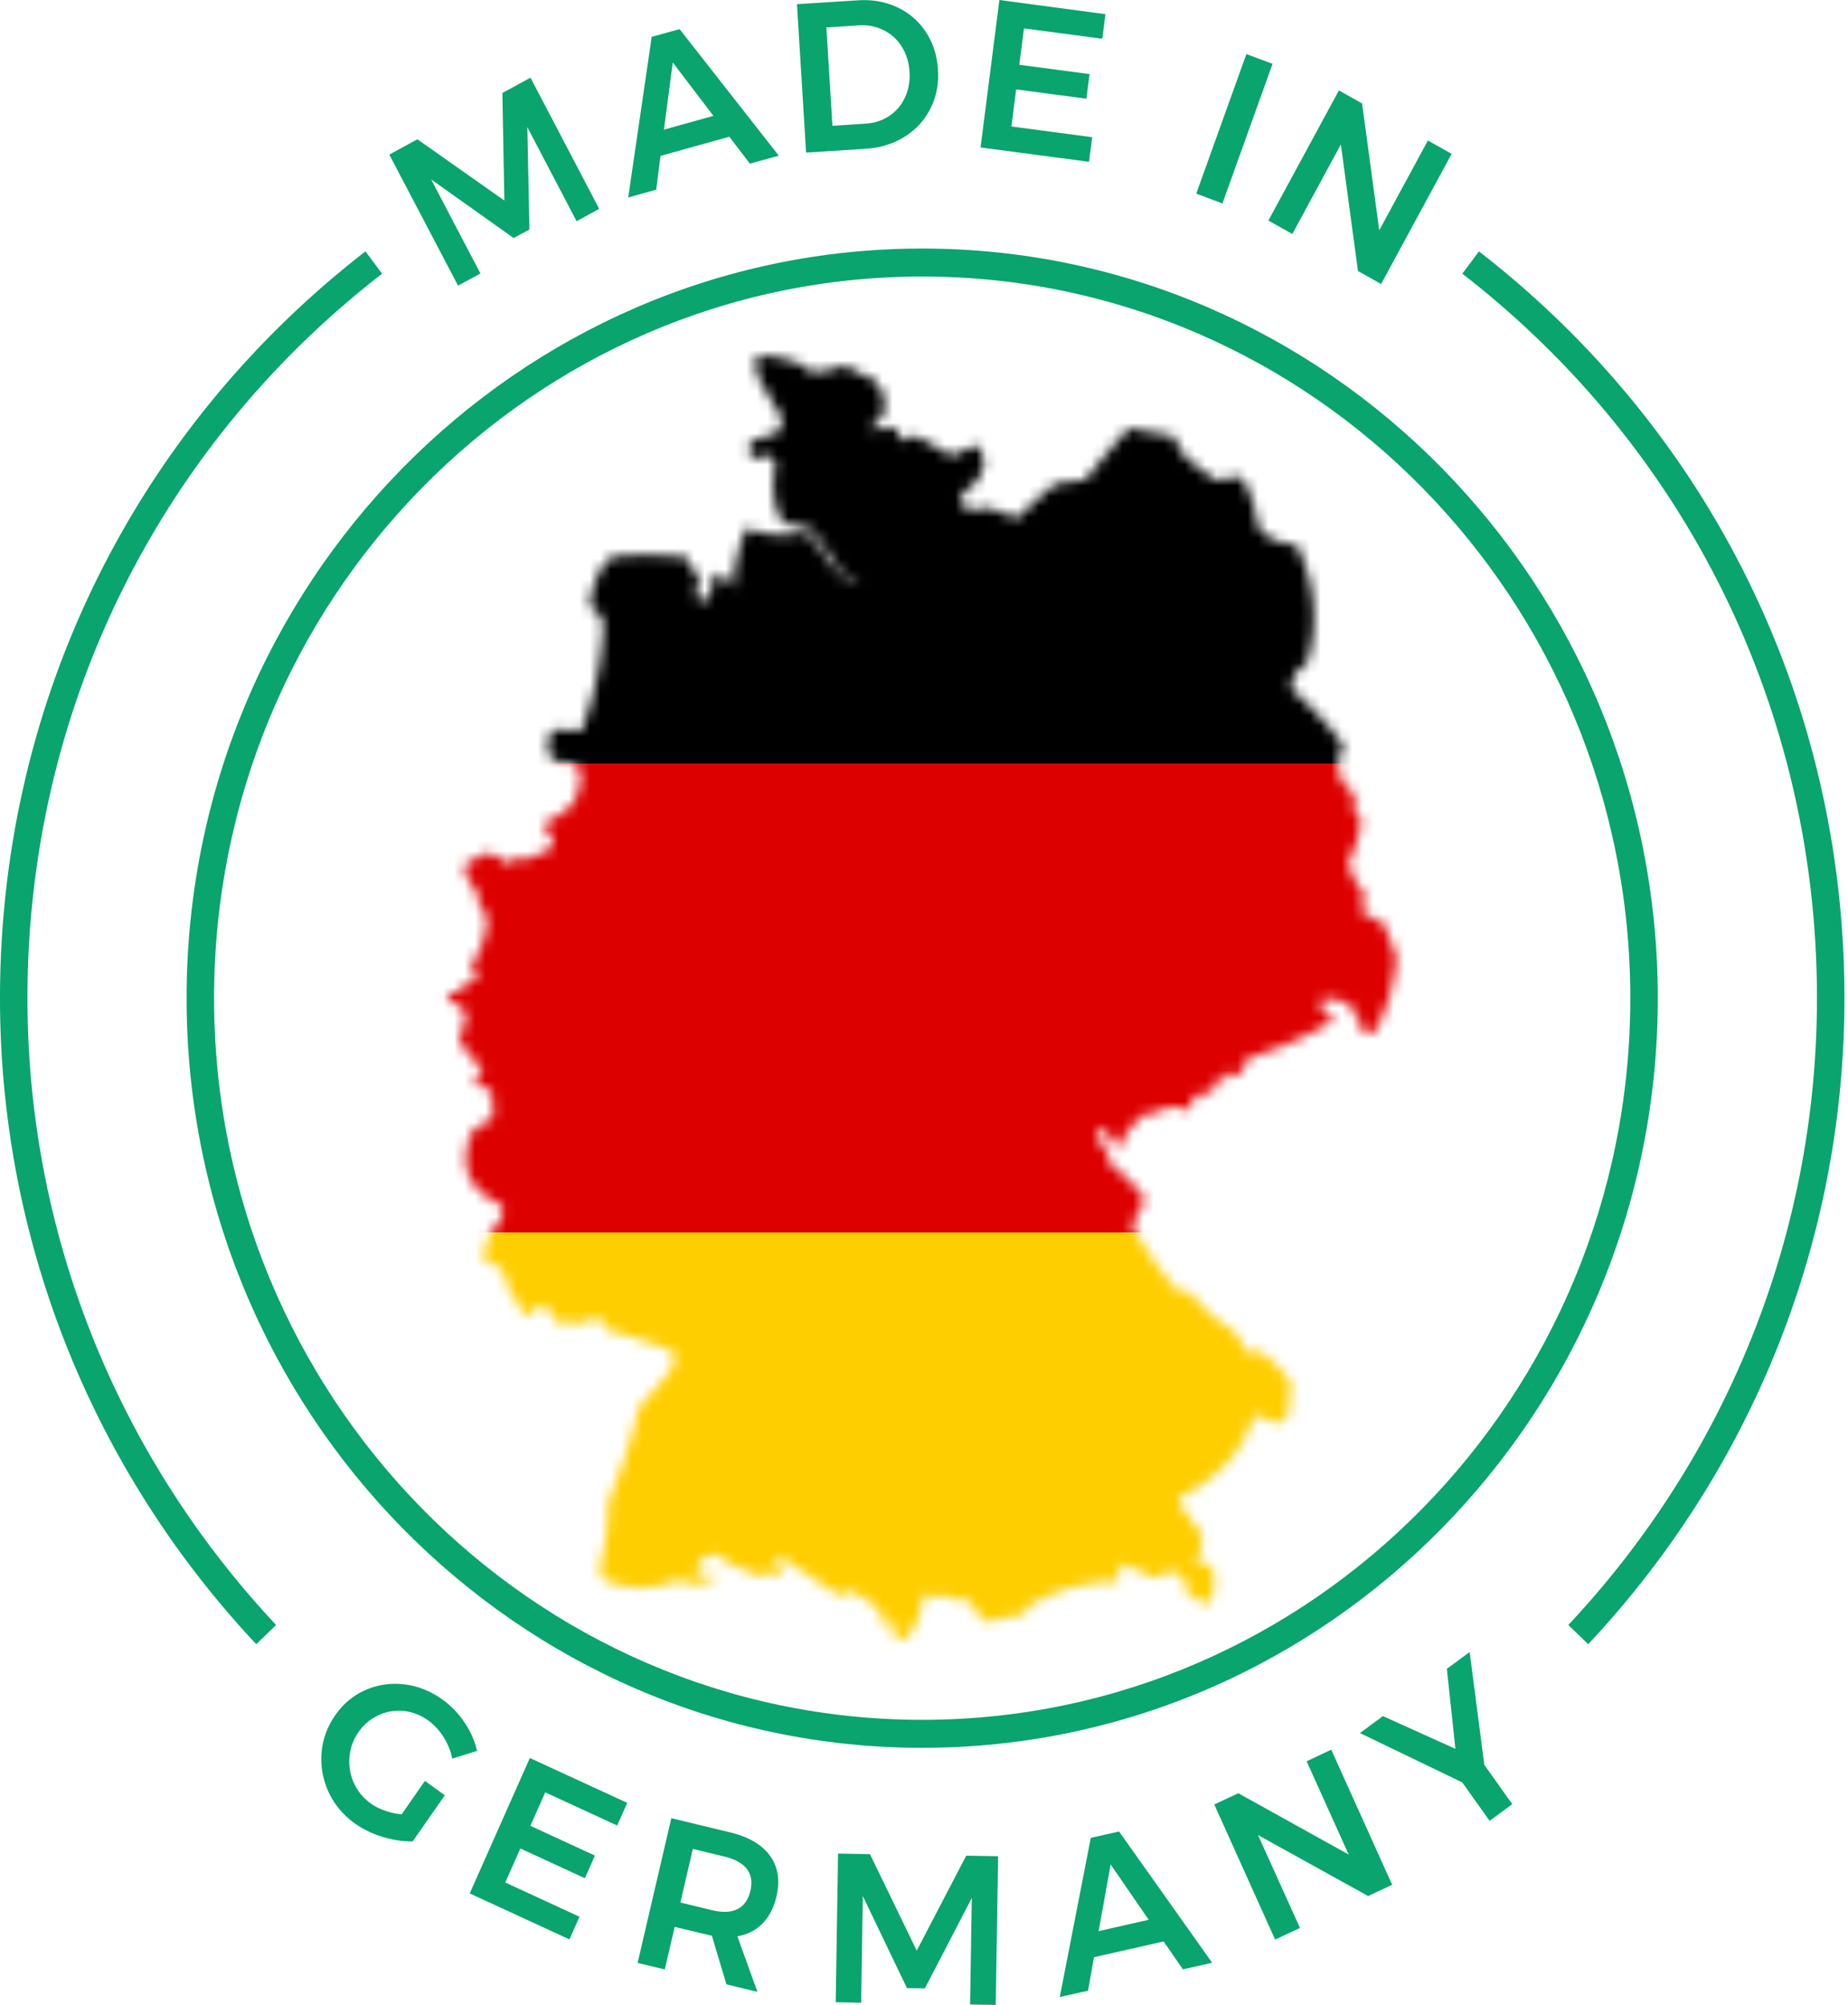
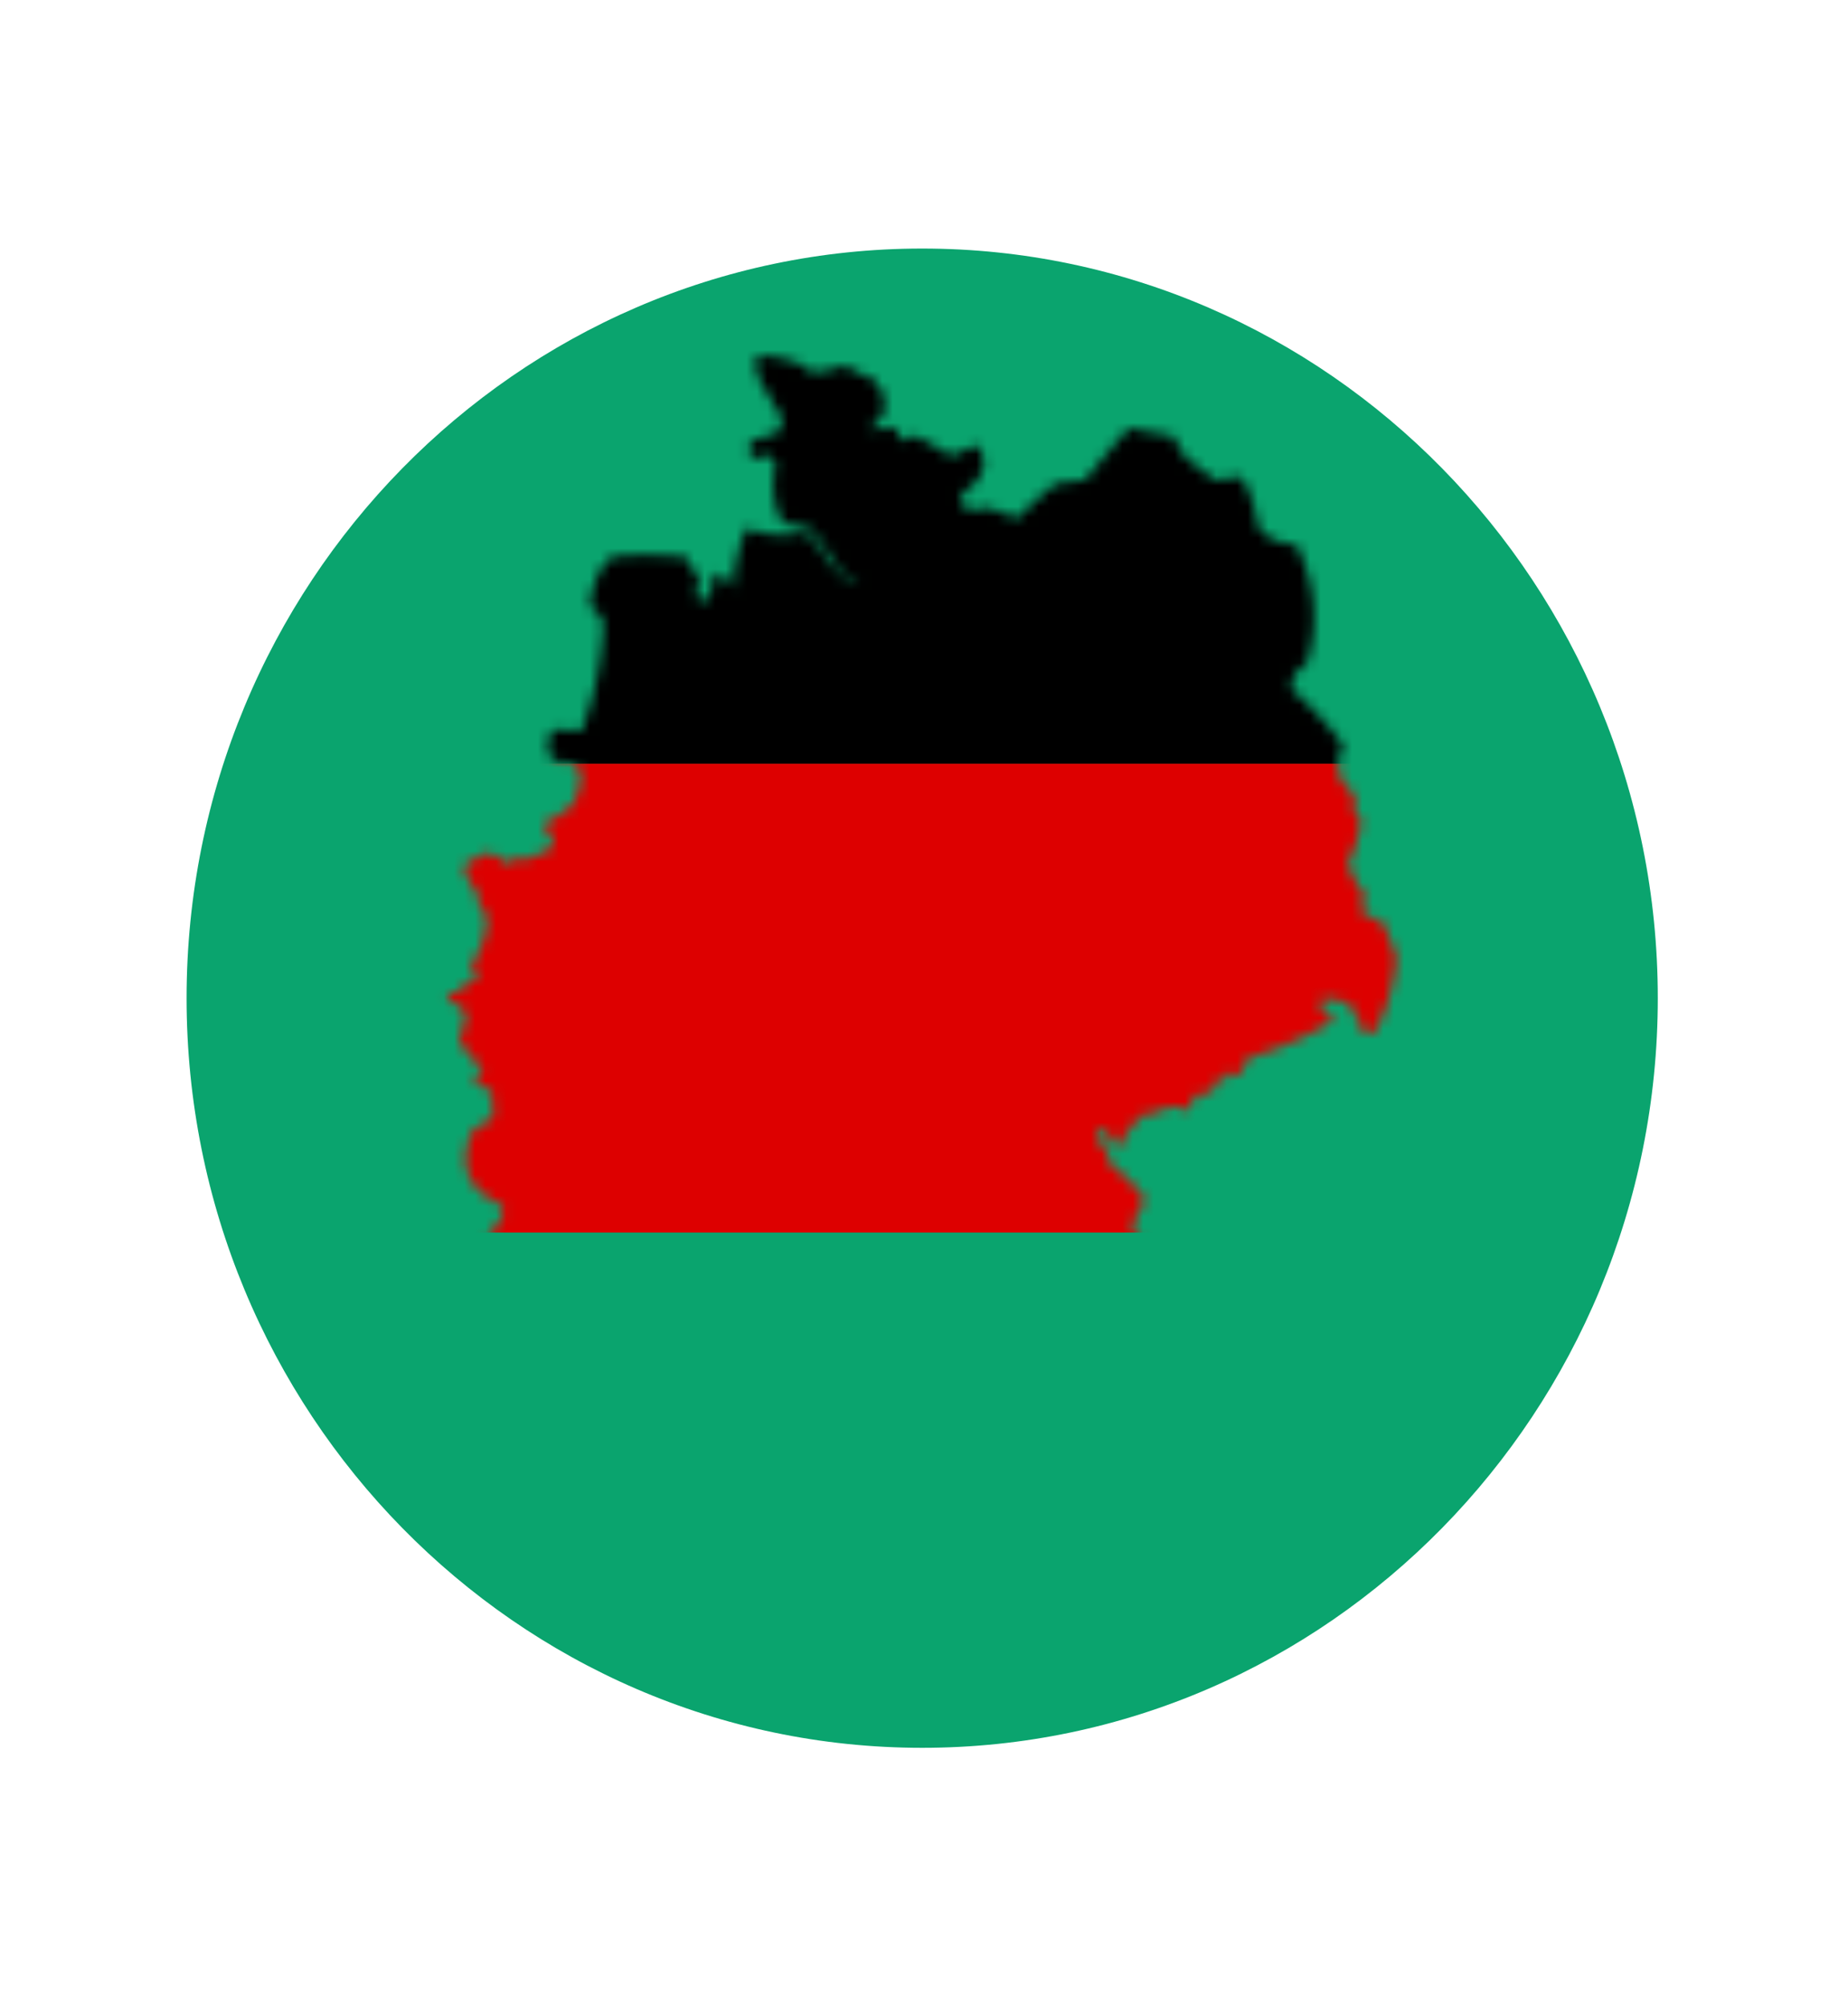
<svg xmlns="http://www.w3.org/2000/svg" width="177" height="192" fill="none">
-   <path d="M88.329 26.482c-37.4 0-67.825 31-67.825 69.109 0 38.11 30.424 69.109 67.825 69.109 37.395 0 67.82-30.999 67.82-69.11 0-38.109-30.425-69.108-67.82-69.108zm0 140.898c-38.85 0-70.458-32.202-70.458-71.79 0-39.587 31.608-71.788 70.458-71.788 38.849 0 70.453 32.201 70.453 71.788 0 39.588-31.604 71.79-70.453 71.79z" fill="#0AA46E" />
+   <path d="M88.329 26.482zm0 140.898c-38.85 0-70.458-32.202-70.458-71.79 0-39.587 31.608-71.788 70.458-71.788 38.849 0 70.453 32.201 70.453 71.788 0 39.588-31.604 71.79-70.453 71.79z" fill="#0AA46E" />
  <mask id="a" style="mask-type:luminance" maskUnits="userSpaceOnUse" x="42" y="34" width="92" height="124">
    <path d="m132.472 88.382-1.848-.874-.165-.336.199-1.346-.167-.536a5.772 5.772 0 0 1-1.35-2.69 13.258 13.258 0 0 0 1.254-4.099l-.494-.438a2.392 2.392 0 0 1-.099-1.545l-.265-.672c-1.5-1.06-1.713-2.698-.857-4.47A33.745 33.745 0 0 0 123.698 66l.067-.874.461-.84.924-.74c1.214-3.683.807-7.655-.924-11.292a83.487 83.487 0 0 0-2.209-.504 8.668 8.668 0 0 1-1.549-1.31 12.133 12.133 0 0 0-1.553-4.773l-2.537.303-2.87-2.184-1.154-2.016a297.104 297.104 0 0 1-4.222-.774 107.848 107.848 0 0 0-4.155 4.94l-2.903.404a45.332 45.332 0 0 0-3.629 3.293l-2.77-1.008-1.748.236-.56-.236-.428-1.042 1.814-1.714.527-1.613-.495-1.58a9.567 9.567 0 0 0-2.605 1.008l-3.398-1.948-1.384.47a8.453 8.453 0 0 1-.627-1.277l-2.54.235a6.935 6.935 0 0 0 1.485-1.747l-.034-1.479a8.207 8.207 0 0 0-1.187-1.748l-1.32-.436-.065-.303a1.527 1.527 0 0 1-.693-.134l-.43-.336a12.88 12.88 0 0 1-3.297.705l-.625-.603a10.315 10.315 0 0 0-4.65-1.043l.065 1.815a73.297 73.297 0 0 0 2.408 4.133l-.066 1.142a7.736 7.736 0 0 1-2.837 1.043l-.23.705.164.941.824.034.43-.303.66.236.494.638c-.45 1.82-.3 3.846.528 5.411.661.46 1.396.66 2.21.605l.89.538 2.934 4.202 1.419.771-1.022-.2c-1.27-1.097-2.4-2.512-3.232-4.034l-1.088-.705a9.428 9.428 0 0 1-5.475-.437c-.987 2.404-1.432 5.03-1.353 7.73l.033-1.95a3.77 3.77 0 0 0-1.451-1.512l-.33.337a8.106 8.106 0 0 1-.594 2.218l-.428.2-.857-.604.593-1.177-1.386-2.453a38.412 38.412 0 0 0-6.793-.1l-.76.403a7.871 7.871 0 0 0-1.648 4.402c.602.39 1.032.916 1.287 1.58a32.683 32.683 0 0 1-2.012 10.082l-.232.269-2.539-.134-.363.269-.065.302.098.402-.065.37-.232.303.1.504.396.605.79.403c.441.078.88.089 1.32.033.266.306.464.654.593 1.043a5.444 5.444 0 0 1-.692 2.788 5.334 5.334 0 0 1-2.308 1.614 1.118 1.118 0 0 0-.363.975l.791.974-.032.202a5.16 5.16 0 0 1-.595.874l-2.242.806-.89-.135a1.64 1.64 0 0 1-.725.505 3.93 3.93 0 0 0-1.782-1.009l-.495.135c-.59.293-1.152.613-1.715.974l-.033.672c.314.75.747 1.47 1.253 2.084l-.033.639c.362.576.67 1.18.924 1.815a7.946 7.946 0 0 1-1.418 4.2c-.059.24-.049.476.032.706.203.036.38.126.529.268l-.1.303c-.682.49-1.349 1.023-1.98 1.58l-.724-.101-.1.236.067.402.23.37c.433.07.797.272 1.09.606l.362.739-.66 2.451.1.305 1.087.939.297.707.791.672-.724.808c.009.291.108.546.297.771l.89.27.462.572a8.043 8.043 0 0 0 .098 2.183l-1.98 1.244c-1.51 3.217-.479 5.782 2.772 7.158.074.499.042.993-.1 1.48-1.093 1.019-1.664 2.446-1.648 3.999l.396-.068.758.301.76.808c.179.398.288.812.328 1.244.56.854 1.079 1.744 1.55 2.654l.397.134.494-.301.297-.439.462-.064c.405.098.779.265 1.122.503l.164.906.132.203.297-.203c.479-.05.94.026 1.385.236a6.53 6.53 0 0 0 2.143-.537l.496.034.725 1.109a58.458 58.458 0 0 1 6.267 2.049v1.411a51.451 51.451 0 0 1-3.299 3.898 56.224 56.224 0 0 1-2.968 9.109 21.405 21.405 0 0 1-.824 6.283l.33 1.075a8.479 8.479 0 0 0 6.761.236 4.414 4.414 0 0 1 2.309.368c.134-.021.266-.055.394-.098l.264-.27.89-.135.133-.233-.033-.236-.165-.102-1.089.067-.394-.168-.1-.403.363-.707c.42-.416.914-.64 1.484-.672l.462.169 1.154 1.075.298.068.164-.203.231-.098.429.233c.2.236.365.495.495.774a24.941 24.941 0 0 1 3.232-.169l-.726-1.646.198-.169a213.194 213.194 0 0 0 5.97 3.934c.242-.095.43-.263.56-.504 1.425.343 2.69 1.193 3.464 2.384l-.068.573.298.235c.399-.025.772.052 1.12.236a4.487 4.487 0 0 0-.197 1.376 2.078 2.078 0 0 0 1.418-.572 7.037 7.037 0 0 0 1.352-3.829 5.96 5.96 0 0 0 2.342.101 3.223 3.223 0 0 0 2.276.403v.334c.33.579.73 1.12 1.187 1.615l.66.101a5.194 5.194 0 0 0 1.583-.54l.231.169.923-.169.793-.571.197-.436c2.58-1.49 5.439-2.256 8.443-2.285l.165-.437-.099-1.009.133-.166a6.116 6.116 0 0 1 2.969 1.244h.46a4.082 4.082 0 0 1 1.682-.572l.922.436.266.504-.132.27.033.436a4.567 4.567 0 0 0 2.012 1.346l.494-.034a5.763 5.763 0 0 0 .099-3.564c-.503-.112-.99-.223-1.484-.337.161-.469.347-.927.56-1.376l-.033-1.345a35.132 35.132 0 0 1-2.143-2.924v-.503c3.483-1.711 5.935-4.189 7.091-7.628.097-.092.187-.193.263-.305l2.013.876a3.651 3.651 0 0 0 1.121-1.078c.039-.957.109-1.979.199-2.923a13.517 13.517 0 0 0-2.935-2.957l-1.091.1-.429-.334a5.014 5.014 0 0 0-1.219-1.882c-1.517-.884-2.903-2.15-3.991-3.63l-1.055.066a31.603 31.603 0 0 1-4.518-6.485c.454-.721.854-1.48 1.187-2.251l-.033-.304a15.074 15.074 0 0 0-3.167-3.158 7.93 7.93 0 0 1-.362-1.277 3.365 3.365 0 0 1-.892-1.48v-.537l.099-.135h.364a4.551 4.551 0 0 1 1.484 2.051 7.823 7.823 0 0 1 2.638-3.495c.79.009 1.537-.22 2.178-.672a4.198 4.198 0 0 1 1.782.334l.262-.167c.176-.394.331-.797.461-1.208l1.649-.372.526-1.108h.299l.362-.167.331-.439.329-.166c.187.174.406.272.66.301l.331-.268.494-1.244.296-.202a34.867 34.867 0 0 0 7.981-3.529l.066-.234-.823-.572a5.01 5.01 0 0 1-.461-.773l.262-.47.328-.17c.614.243 1.25.366 1.915.371l.395.235c.054.458.241.85.56 1.177l.265.033-.033.975a2.64 2.64 0 0 0 1.121.606l.429-.102a18.56 18.56 0 0 0 2.078-7.126 43.571 43.571 0 0 0-1.286-3.325z" fill="#fff" />
  </mask>
  <g mask="url(#a)">
    <path d="M183.187 73.143H-6.533V28.25h189.72v44.892z" fill="#000" />
    <path d="M183.187 118.035H-6.533V73.143h189.72v44.892z" fill="#D00" />
-     <path d="M183.187 162.929H-6.533v-44.894h189.72v44.894z" fill="#FFCE00" />
  </g>
-   <path d="m141.654 24.074-1.595 2.137c21.591 16.72 33.968 42.008 33.968 69.38 0 22.323-8.456 43.641-23.815 60.025l1.902 1.844c15.826-16.875 24.546-38.854 24.546-61.869 0-28.21-12.76-54.284-35.006-71.517zM36.598 26.211l-1.594-2.137C12.757 41.307 0 67.371 0 95.591c0 23.006 8.717 44.983 24.544 61.869l1.902-1.844C11.086 139.224 2.63 117.904 2.63 95.591c0-27.372 12.379-52.66 33.967-69.38zM79.15 2.631l3.09-.2a4.516 4.516 0 0 1 2.373.452 4.211 4.211 0 0 1 1.748 1.572c.442.7.693 1.508.751 2.409.056.91-.088 1.728-.432 2.46a4.218 4.218 0 0 1-1.5 1.773c-.66.439-1.415.688-2.263.743l-3.187.21-.58-9.419zm7.504 10.455a6.687 6.687 0 0 0 2.462-2.693c.566-1.11.807-2.354.72-3.717-.082-1.375-.468-2.579-1.162-3.616A6.529 6.529 0 0 0 85.928.694c-1.142-.536-2.406-.756-3.8-.66L76.333.4l.874 14.214 5.7-.366c1.419-.093 2.667-.48 3.747-1.162zm-23.064-.671.849-6.432 3.89 5.114-4.74 1.318zm-1.172-8.883L60.17 18.91l2.68-.746.415-3.235 6.59-1.834 1.968 2.576 2.772-.762L65.09 2.789l-2.674.743zm42.19 9.606-7.735-1.027.453-3.552 6.729.891.303-2.357-6.73-.89.447-3.488 7.5.995.303-2.357L95.721 0l-1.805 14.123 10.393 1.372.298-2.357zm17.277-7.03-2.507-.93-4.802 13.365 2.507.943 4.802-13.377zM46.015 26.193l-4.72-9.011 7.901 5.614 1.512-.816-.2-9.804 4.717 9.009 2.165-1.185-6.58-12.56-2.693 1.466.19 10.3-8.327-5.867-2.693 1.466 6.584 12.548 2.144-1.16zm77.761-3.782 4.651-8.581 1.635 12.12 2.22 1.247 6.756-12.466-2.273-1.276-4.662 8.599-1.644-12.15-2.217-1.247-6.757 12.464 2.291 1.29zm-18.551 162.526 1.152-6.39 3.645 5.302-4.797 1.088zm-.75-8.934-2.971 15.242 2.708-.606.57-3.207 6.669-1.508 1.844 2.671 2.805-.63-8.916-12.57-2.709.608zm-16.67 10.799-4.482-9.238-3.054-.054-.226 14.237 2.437.044.159-10.216 4.23 8.822 1.716.019 4.493-8.663-.165 10.204 2.457.044.228-14.239-3.054-.052-4.74 9.092zm52.959-28.597-2.185 1.611.818 7.659-6.94-3.132-2.2 1.624 9.798 4.726 2.621 3.685 2.168-1.604-2.681-3.769-1.399-10.8zm-15.616 10.465 4.026 8.927-10.568-5.867-2.304 1.076 5.828 12.938 2.382-1.111-4.022-8.902 10.548 5.844 2.304-1.078-5.836-12.938-2.358 1.111zm-80.157 12.653 9.55 4.402.962-2.168-7.108-3.28 1.444-3.257 6.184 2.848.96-2.168-6.183-2.85 1.424-3.206 6.893 3.177.96-2.171-9.328-4.297-5.758 12.97zm25.65 1.499c-.621.316-1.423.346-2.405.115l-3.069-.742 1.192-5.134 3.07.745c.985.24 1.686.638 2.107 1.182.416.546.53 1.247.334 2.087-.2.856-.613 1.443-1.228 1.747zm-.673-7.333-5.67-1.372-3.228 13.861 2.601.629.951-4.077 3.07.733c.22.061.38.093.488.106l1.397 4.662 2.971.723-1.922-5.323c.971-.168 1.773-.575 2.41-1.227.638-.659 1.085-1.528 1.337-2.607.355-1.52.149-2.808-.617-3.867-.765-1.066-2.025-1.811-3.788-2.241zm-33.715-11.23a4.636 4.636 0 0 1 2.422-.41c.848.096 1.623.4 2.343.914a5.788 5.788 0 0 1 1.47 1.592c.407.651.683 1.33.823 2.063l2.38-.743c-.21-.933-.607-1.834-1.193-2.715a8.665 8.665 0 0 0-2.092-2.187c-1.142-.817-2.364-1.31-3.665-1.468-1.306-.155-2.544.022-3.715.536-1.168.503-2.139 1.307-2.91 2.408-.772 1.111-1.209 2.315-1.317 3.604a7.44 7.44 0 0 0 .664 3.739c.544 1.194 1.378 2.202 2.497 3.009a8.971 8.971 0 0 0 2.684 1.308c1.013.303 1.974.451 2.884.429l3.078-4.411-1.907-1.381-2.23 3.205a6.486 6.486 0 0 1-1.604-.357 5.227 5.227 0 0 1-1.363-.691c-.724-.536-1.264-1.183-1.614-1.97a4.99 4.99 0 0 1-.416-2.473c.072-.869.36-1.663.87-2.386a4.706 4.706 0 0 1 1.91-1.615z" fill="#0AA46E" />
</svg>